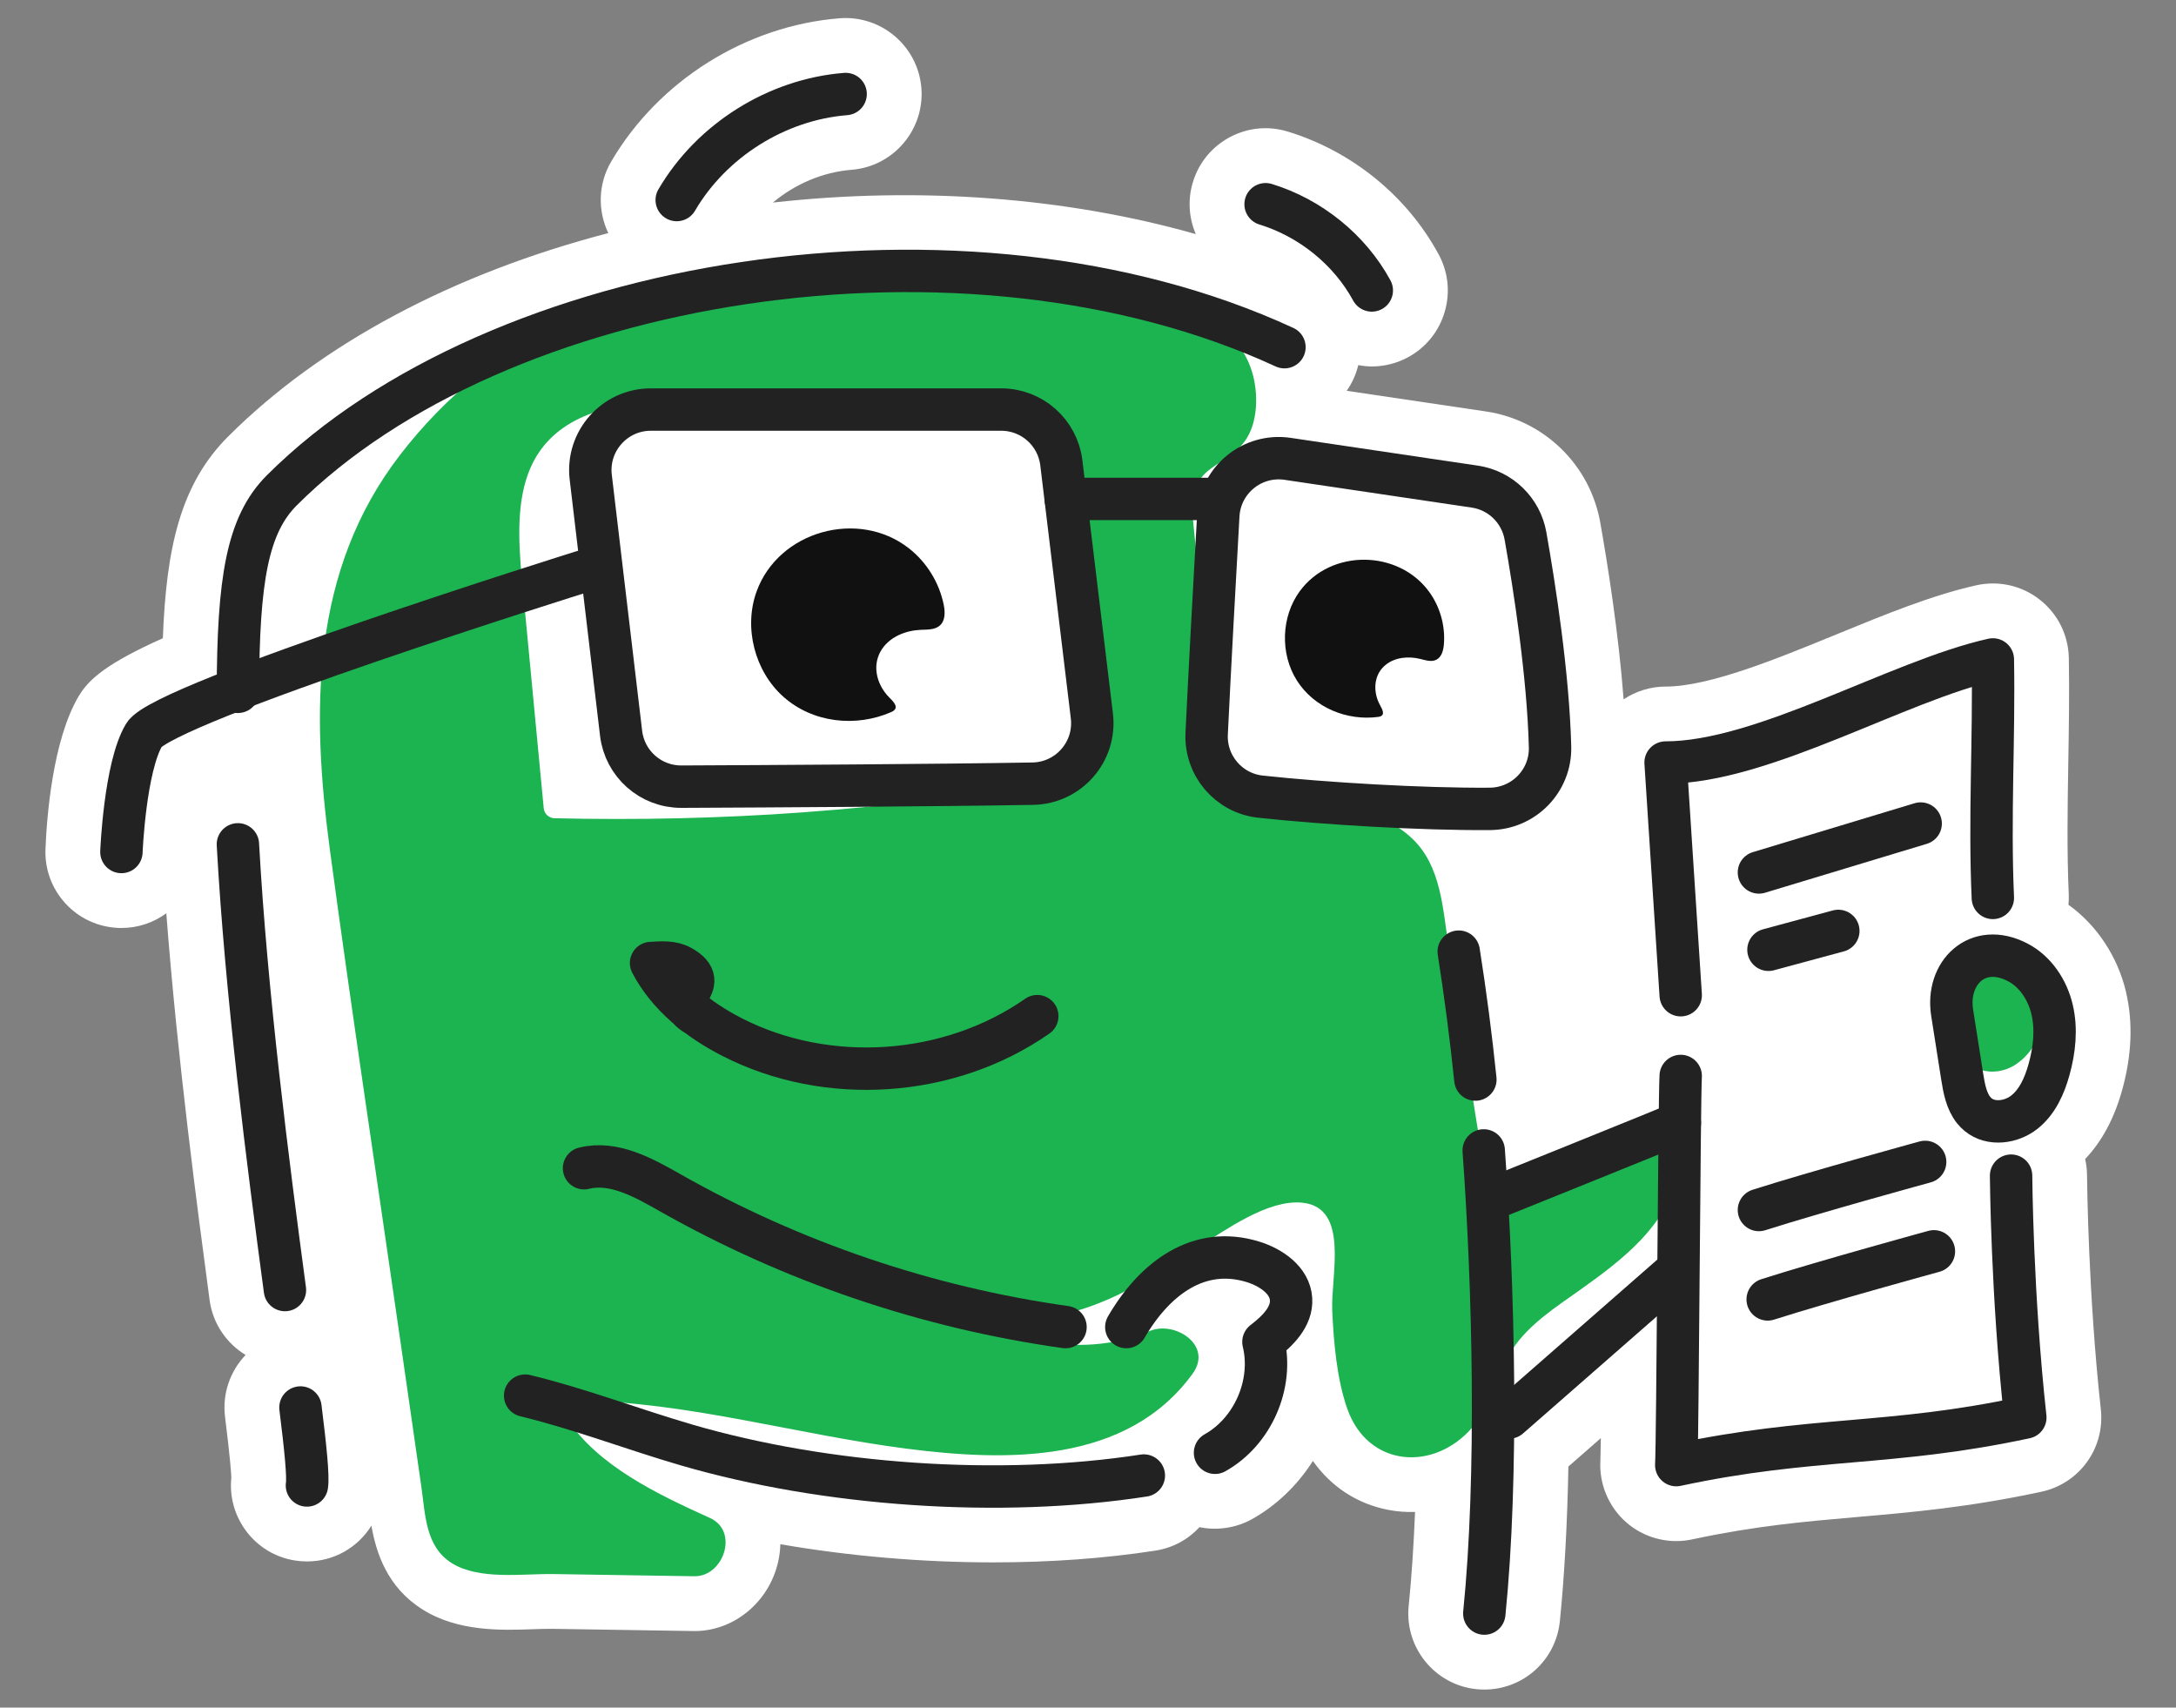
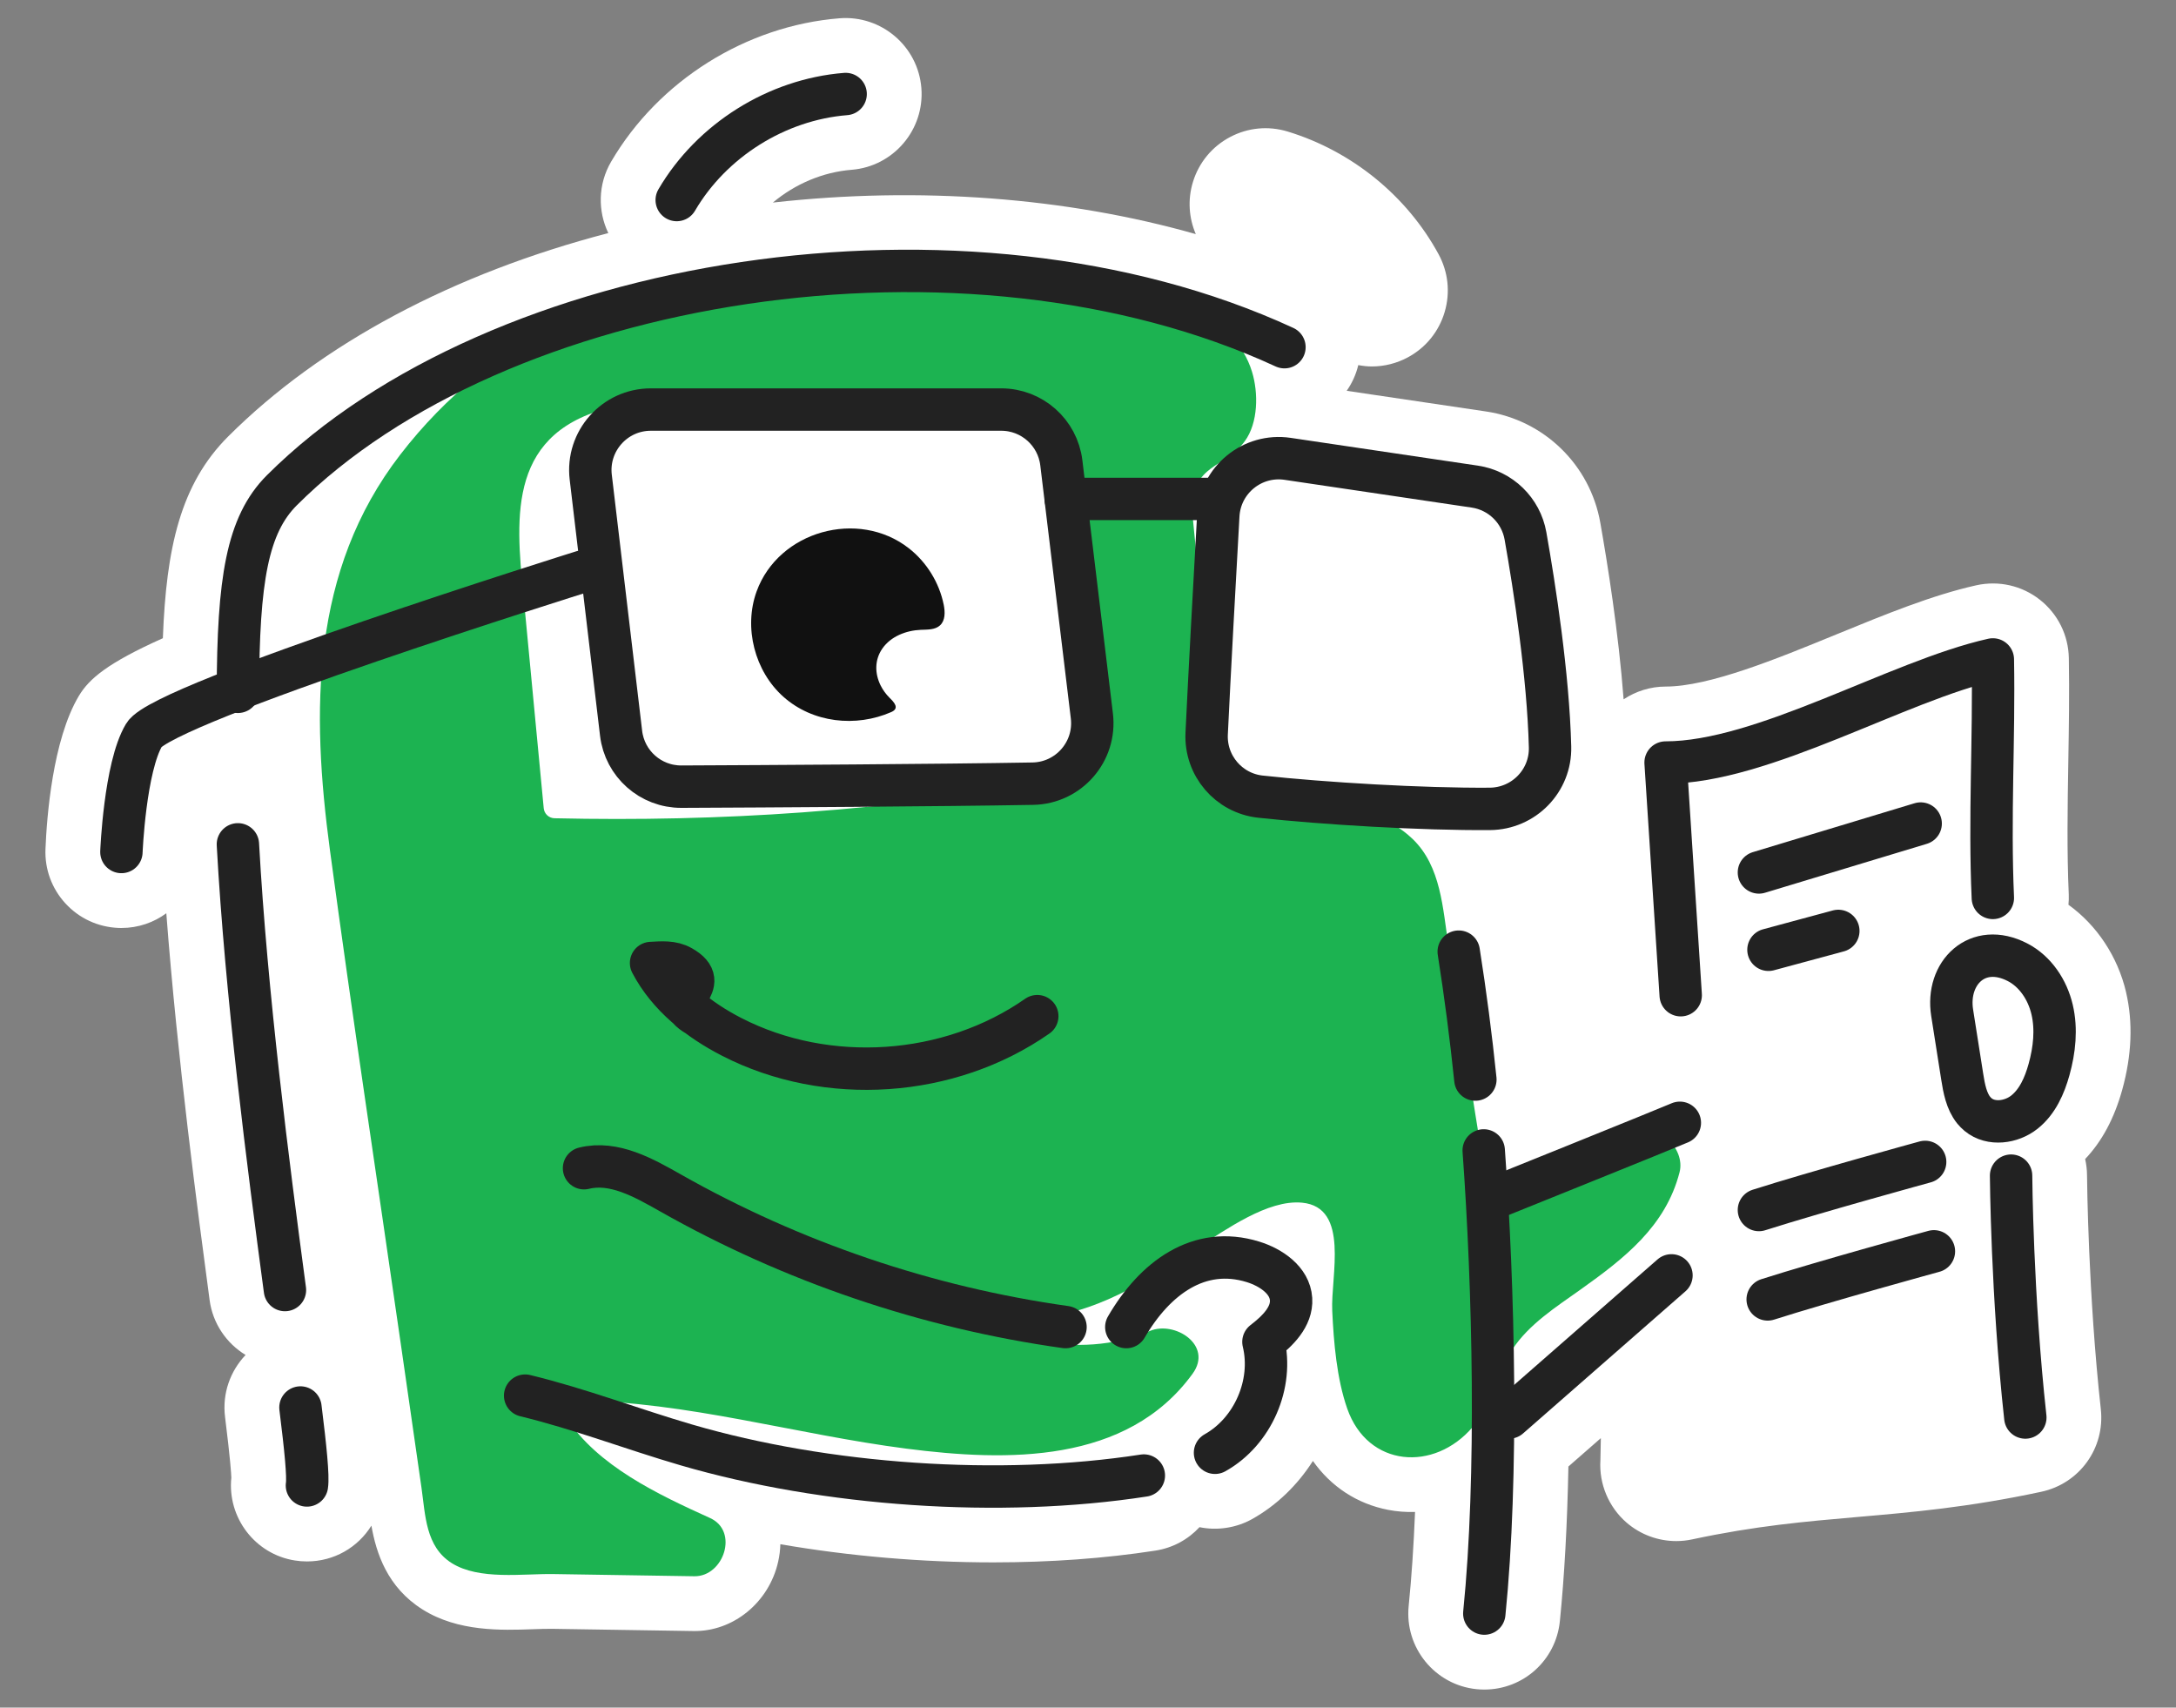
<svg xmlns="http://www.w3.org/2000/svg" id="Layer_1" width="195" height="153" viewBox="0 0 195 153">
  <rect x="0" y="0" width="195" height="153" fill="#808080" stroke="none" />
  <defs>
    <style>.cls-1{fill:none;stroke:#222;stroke-linecap:round;stroke-linejoin:round;stroke-width:3.799px;}.cls-2{fill:#111;}.cls-2,.cls-3,.cls-4{stroke-width:0px;}.cls-3{fill:#1cb351;}.cls-4{fill:#fff;}</style>
  </defs>
  <path class="cls-4" d="m190.529,88.906l-.001-0c-.75-3.208-2.638-6.026-5.166-7.839.027-.302.042-.607.028-.918-.175-3.888-.107-7.928-.041-11.883.05-3.033.103-6.169.047-9.304-.037-2.054-.985-3.959-2.601-5.23-1.61-1.265-3.683-1.734-5.694-1.29-3.971.889-8.149,2.602-12.574,4.416-5.325,2.183-11.361,4.658-15.267,4.658-1.344,0-2.653.409-3.761,1.143-.452-5.976-1.454-12.23-2.089-15.821-.916-5.19-5.035-9.198-10.251-9.972l-12.476-1.851c.229-.326.431-.678.605-1.053.189-.409.331-.827.433-1.249.397.072.801.122,1.213.122,1.13,0,2.253-.286,3.246-.825,1.599-.867,2.764-2.306,3.281-4.05.516-1.744.323-3.584-.545-5.182-2.836-5.225-7.76-9.23-13.505-10.987-1.742-.534-3.584-.36-5.19.494-1.607.854-2.786,2.283-3.318,4.024-.489,1.598-.355,3.24.257,4.667-11.564-3.284-24.77-4.3-37.9-2.824,1.984-1.663,4.465-2.732,7.062-2.939,3.743-.299,6.545-3.587,6.246-7.329-.299-3.743-3.587-6.539-7.328-6.246-8.383.668-16.228,5.591-20.474,12.849-1.187,2.029-1.201,4.425-.252,6.398-13.876,3.616-25.722,9.9-34.059,18.216-4.28,4.269-5.555,9.978-5.86,18.083-4.988,2.236-6.615,3.643-7.529,5.172-2.357,3.946-2.876,10.901-2.99,13.707-.074,1.817.564,3.555,1.797,4.892,1.233,1.337,2.912,2.113,4.75,2.188.059.002.198.005.257.005,1.508,0,2.897-.492,4.025-1.319.994,13.071,2.83,26.808,3.88,34.66.281,2.099,1.513,3.876,3.224,4.917-1.366,1.43-2.104,3.438-1.841,5.55.479,3.834.553,5.105.563,5.444-.369,3.572,2.127,6.858,5.69,7.418.358.058.723.087,1.086.087,2.429,0,4.57-1.259,5.777-3.207.43,2.454,1.418,5.521,4.582,7.51,3.183,2.001,7.065,1.872,9.902,1.77.612-.021,1.195-.041,1.729-.035l12.644.198c3.56.061,6.774-2.556,7.594-6.212.118-.527.183-1.051.197-1.566,6.155,1.063,12.675,1.627,19.076,1.627,5.118,0,10.009-.355,14.536-1.055,1.576-.244,2.943-1.012,3.95-2.101,1.564.327,3.287.073,4.706-.72,2.222-1.241,4.084-3.063,5.456-5.212,1.616,2.296,3.956,3.841,6.735,4.38.799.155,1.61.214,2.418.19-.125,3.082-.315,5.897-.571,8.419-.378,3.736,2.354,7.082,6.08,7.459.234.024.469.035.696.035,3.508,0,6.419-2.633,6.772-6.122.407-4.019.664-8.674.766-13.863l2.907-2.544c-.014,1.018-.028,1.754-.04,1.988-.133,2.112.744,4.2,2.349,5.586,1.235,1.064,2.814,1.651,4.446,1.651.488,0,.975-.053,1.424-.151,5.673-1.214,10.094-1.597,14.802-2.007,4.898-.425,9.962-.863,16.478-2.258,3.434-.732,5.732-3.917,5.345-7.403-1.128-10.253-1.231-20.447-1.236-20.969-.003-.495-.063-.976-.168-1.441,1.509-1.593,2.607-3.634,3.323-6.209.859-3.097.974-6.036.343-8.737Z" />
-   <path class="cls-3" d="m182.425,87.044c-.652-1.363-2.602-1.722-3.83-1.004-.002.001-.004.003-.007.005-.18-.038-.365-.058-.554-.058-1.52,0-2.797,1.281-2.799,2.799-.002,1.524-.263,3.335.135,4.817.643,2.39,3.336,3.058,5.264,1.772,2.724-1.818,3.109-5.575,1.79-8.331Z" />
  <path class="cls-3" d="m146.397,101.874c-3.027,2.243-6.46,3.663-10.284,3.608-2.349-.033-3.03-.357-3.419-2.66-.338-2.006-.64-4.018-.961-6.026-.64-4.018-1.281-8.035-1.921-12.053-.526-3.303-.655-7.123-3.237-9.586-4.15-3.96-10.647-2.518-15.174-5.54-3.479-2.322-2.98-7.674-3.344-11.371-.384-3.899-.768-7.798-1.153-11.697-.009-.095-.003-.188.015-.282.039-.208.061-.429.048-.672-.214-3.99,2.779-3.603,4.582-6.061,1.216-1.658,1.225-4.34.65-6.222-.79-2.588-2.713-4.288-5.009-4.969-.195-.058-.355-.184-.48-.345-.324-.418-.807-.746-1.481-.901-23.459-5.386-52.844-7.77-69.367,13.65-8.019,10.396-7.972,22.969-6.294,35.431,2.001,14.856,4.255,29.681,6.39,44.519l1.812,12.595c.353,2.456.363,5.286,2.71,6.761,2.457,1.545,6.382.94,9.094.982,4.215.066,8.43.132,12.646.197,2.624.041,4.017-4.036,1.413-5.216-4.678-2.12-10.078-4.663-12.892-8.999-.427-.658.042-1.544.827-1.536,10.005.105,19.732,3.038,29.668,4.319,8.994,1.159,19.753,1.386,25.638-6.716,1.861-2.562-1.606-4.769-3.83-3.83-3.3,1.394-6.741,1.504-10.151.898-1.122-.199-1.047-1.815.084-1.96,2.462-.315,4.879-1.048,7.235-2.187,2.511-1.214,4.812-2.803,7.176-4.271,2.465-1.531,6.218-4.271,9.297-3.974,4.292.414,2.558,6.578,2.702,9.683.131,2.834.404,6.081,1.344,8.769,1.843,5.268,7.791,5.698,11.245,1.645,1.727-2.027,2.109-4.761,3.551-6.948,1.495-2.268,3.925-3.808,6.094-5.352,3.913-2.786,7.641-5.659,8.891-10.524.555-2.158-2.046-4.691-4.112-3.161ZM53.451,36.879c3.341-1.116,7.048-1.465,10.753-1.742.026-.002.052-.003.077-.003,9.669-.073,19.308.53,28.905,1.808.234.031.451.035.652.015l1.19,1.136c-.026,2.481.498,5.185,1.135,7.887-.01.254-.019.508-.024.762-.067,3.464.217,6.94.387,10.397.097,1.966.193,3.932.29,5.898.069,1.404.843,5.184.049,6.229-.788,1.038-4.298,1.054-5.605,1.266-2.18.354-4.365.676-6.555.962-4.247.554-8.51.983-12.782,1.294-7.401.539-14.817.695-22.233.527-.502-.011-.918-.399-.965-.899-.564-5.93-1.128-11.86-1.693-17.791-.672-7.066-1.951-14.95,6.418-17.746Z" />
  <path class="cls-1" d="m26.925,126.111c.46,3.685.707,6.184.58,6.985" />
  <path class="cls-1" d="m21.319,75.652c.749,13.505,2.697,28.579,4.216,39.935" />
  <path class="cls-1" d="m115.105,31.107c-28.554-13.184-70.558-6.421-89.84,12.814-3.114,3.106-3.924,8.041-3.945,18.066" />
  <path class="cls-1" d="m132.215,96.728c-.395-3.833-.893-7.655-1.493-11.461" />
  <path class="cls-1" d="m133.014,144.576c1.246-12.315.844-29.153-.053-41.499" />
  <path class="cls-2" d="m78.914,61.412c-.518-1.044-.56-2.276.163-3.31.755-1.08,2.115-1.612,3.431-1.669.606-.026,1.287.01,1.733-.402.478-.442.459-1.198.331-1.837-.4-1.994-1.536-3.831-3.141-5.08-4.521-3.519-11.655-1.544-13.627,3.874-1.18,3.242-.175,7.154,2.403,9.446,2.631,2.34,6.494,2.755,9.667,1.364.767-.336.246-.88-.151-1.271-.331-.328-.607-.707-.81-1.116Z" />
-   <path class="cls-2" d="m123.297,62.136c-.17-.939.077-1.919.881-2.568.84-.678,2.031-.787,3.08-.532.483.117,1.011.301,1.455.078.477-.239.634-.839.679-1.37.139-1.66-.337-3.364-1.316-4.712-2.757-3.798-8.821-3.867-11.605-.052-1.666,2.283-1.766,5.59-.259,7.981,1.538,2.44,4.483,3.646,7.297,3.273.68-.09.394-.636.171-1.035-.186-.333-.317-.695-.383-1.062Z" />
  <path class="cls-1" d="m112.956,71.379c5.72.62,14.495,1.143,20.556,1.097,3.037-.023,5.472-2.519,5.394-5.555-.165-6.444-1.389-14.308-2.201-18.901-.406-2.299-2.236-4.078-4.545-4.42l-16.771-2.488c-3.157-.468-6.033,1.875-6.212,5.061-.32,5.694-.788,14.199-1.043,19.561-.136,2.861,1.975,5.338,4.822,5.646Z" />
  <path class="cls-1" d="m52.939,42.759l2.719,22.94c.325,2.739,2.649,4.798,5.407,4.786,7.775-.035,23.036-.119,31.491-.268,3.216-.057,5.676-2.88,5.29-6.073l-2.736-22.673c-.329-2.725-2.641-4.775-5.385-4.775h-31.4c-3.249,0-5.769,2.837-5.387,6.063Z" />
  <line class="cls-1" x1="95.501" y1="44.705" x2="109.104" y2="44.705" />
  <path class="cls-1" d="m52.22,51.205s-37.583,11.754-39.308,14.642-2.032,10.492-2.032,10.492" />
  <path class="cls-1" d="m92.955,91.047c-7.874,5.503-18.817,6.25-27.366,1.867-2.96-1.517-5.703-3.682-7.245-6.629.955-.051,1.895-.143,2.725.33,2.923,1.664-1.493,2.718,1.43,4.382" />
-   <path class="cls-1" d="m122.932,26.024c-1.991-3.668-5.531-6.506-9.518-7.725" />
  <path class="cls-1" d="m60.643,17.923c3.128-5.345,8.964-9.007,15.138-9.499" />
  <path class="cls-1" d="m52.337,104.672c2.673-.661,5.343.851,7.739,2.208,10.91,6.18,22.992,10.283,35.409,12.025" />
  <path class="cls-1" d="m47.06,125.048c4.893,1.184,9.608,3.003,14.441,4.414,12.523,3.655,28.112,4.738,41.004,2.745" />
  <path class="cls-1" d="m100.932,118.905c2.544-4.382,6.517-7.341,11.357-5.842,1.618.501,3.304,1.648,3.409,3.338.099,1.583-1.216,2.867-2.477,3.831.916,3.772-.95,8.044-4.339,9.936" />
  <line class="cls-1" x1="135.235" y1="127.008" x2="149.787" y2="114.273" />
-   <path class="cls-1" d="m180.221,105.338s.07,10.698,1.277,21.67c-12.2,2.61-19.081,1.654-31.282,4.265.124-1.979.274-32.888.398-34.867" />
+   <path class="cls-1" d="m180.221,105.338s.07,10.698,1.277,21.67" />
  <path class="cls-1" d="m150.615,89.17l-1.355-20.847c8.737,0,20.801-7.329,29.327-9.238.126,7.083-.321,14.207,0,21.368" />
  <line class="cls-1" x1="157.624" y1="78.171" x2="172.119" y2="73.789" />
  <line class="cls-1" x1="158.479" y1="85.1" x2="164.74" y2="83.41" />
  <path class="cls-1" d="m157.624,108.416c5.022-1.604,14.897-4.309,14.897-4.309" />
  <path class="cls-1" d="m133.53,107.492s16.037-6.457,17.008-6.889" />
  <path class="cls-1" d="m176.871,99.468c.117.145.248.28.396.402,1.155.953,2.974.709,4.147-.222s1.81-2.382,2.21-3.825c.484-1.744.686-3.604.274-5.366s-1.499-3.417-3.108-4.245c-3.591-1.847-6.41.969-5.85,4.529.301,1.91.602,3.82.902,5.73.166,1.053.377,2.189,1.028,2.998Z" />
  <path class="cls-1" d="m158.409,116.427c5.022-1.604,14.897-4.309,14.897-4.309" />
</svg>